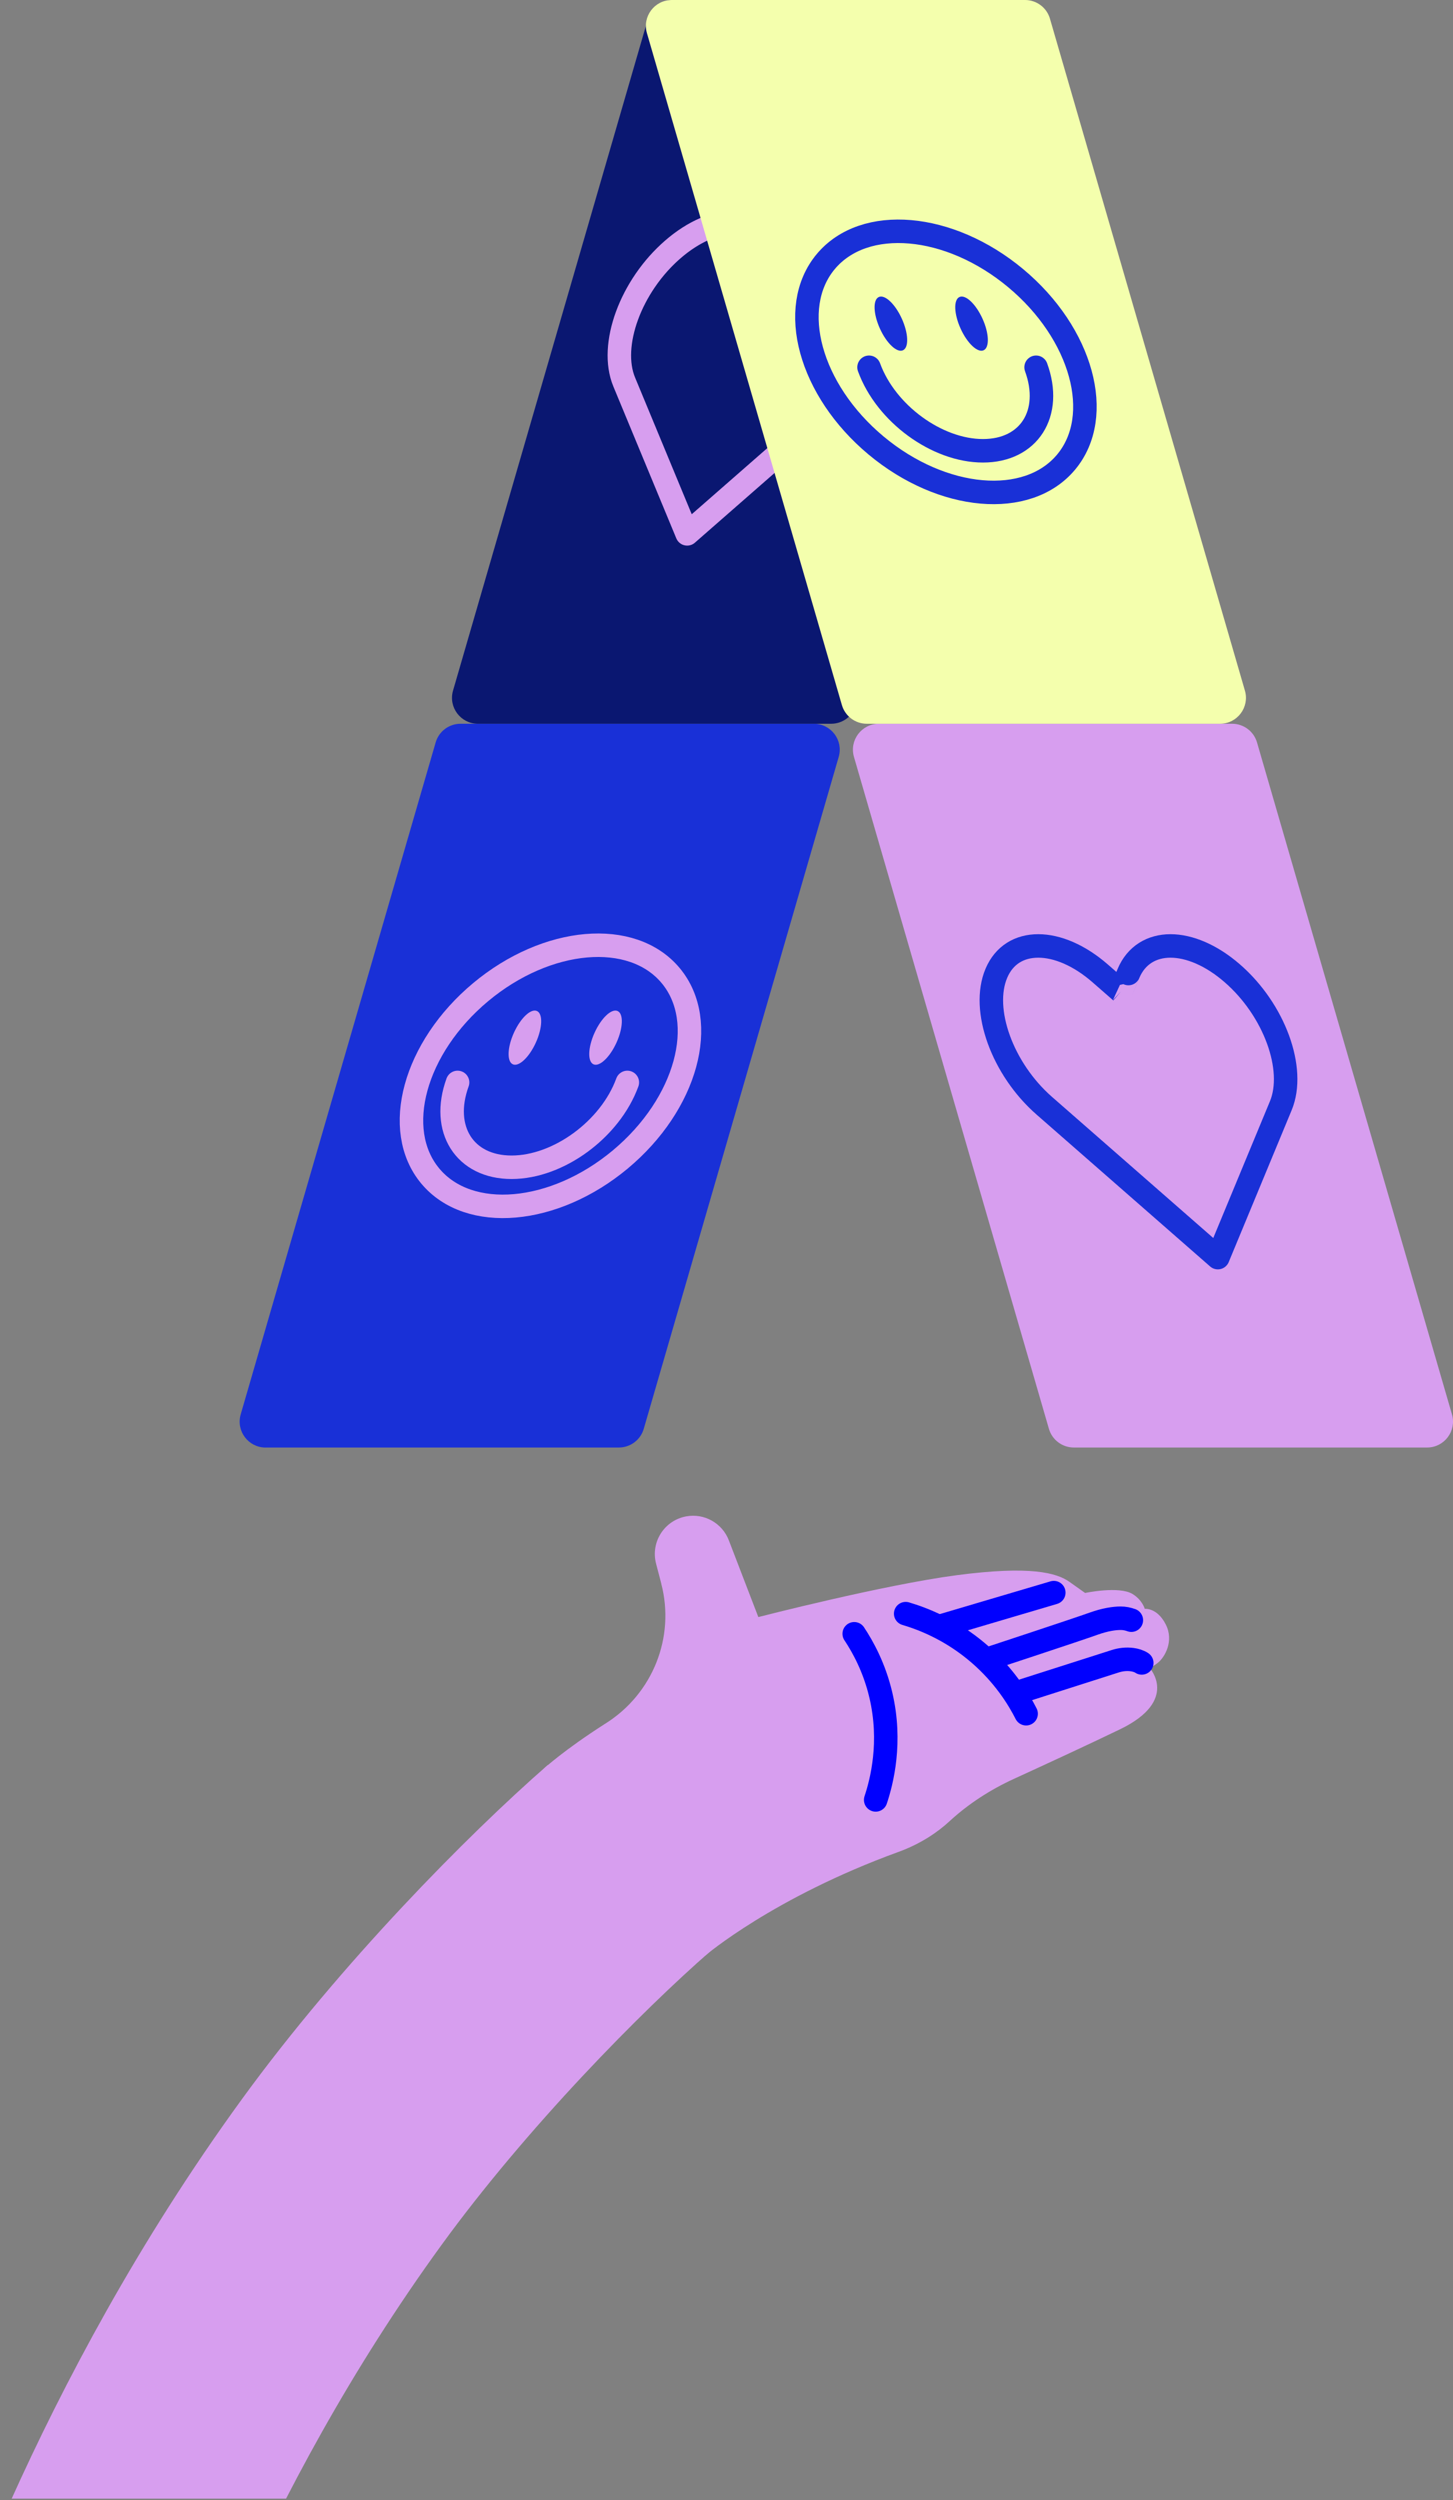
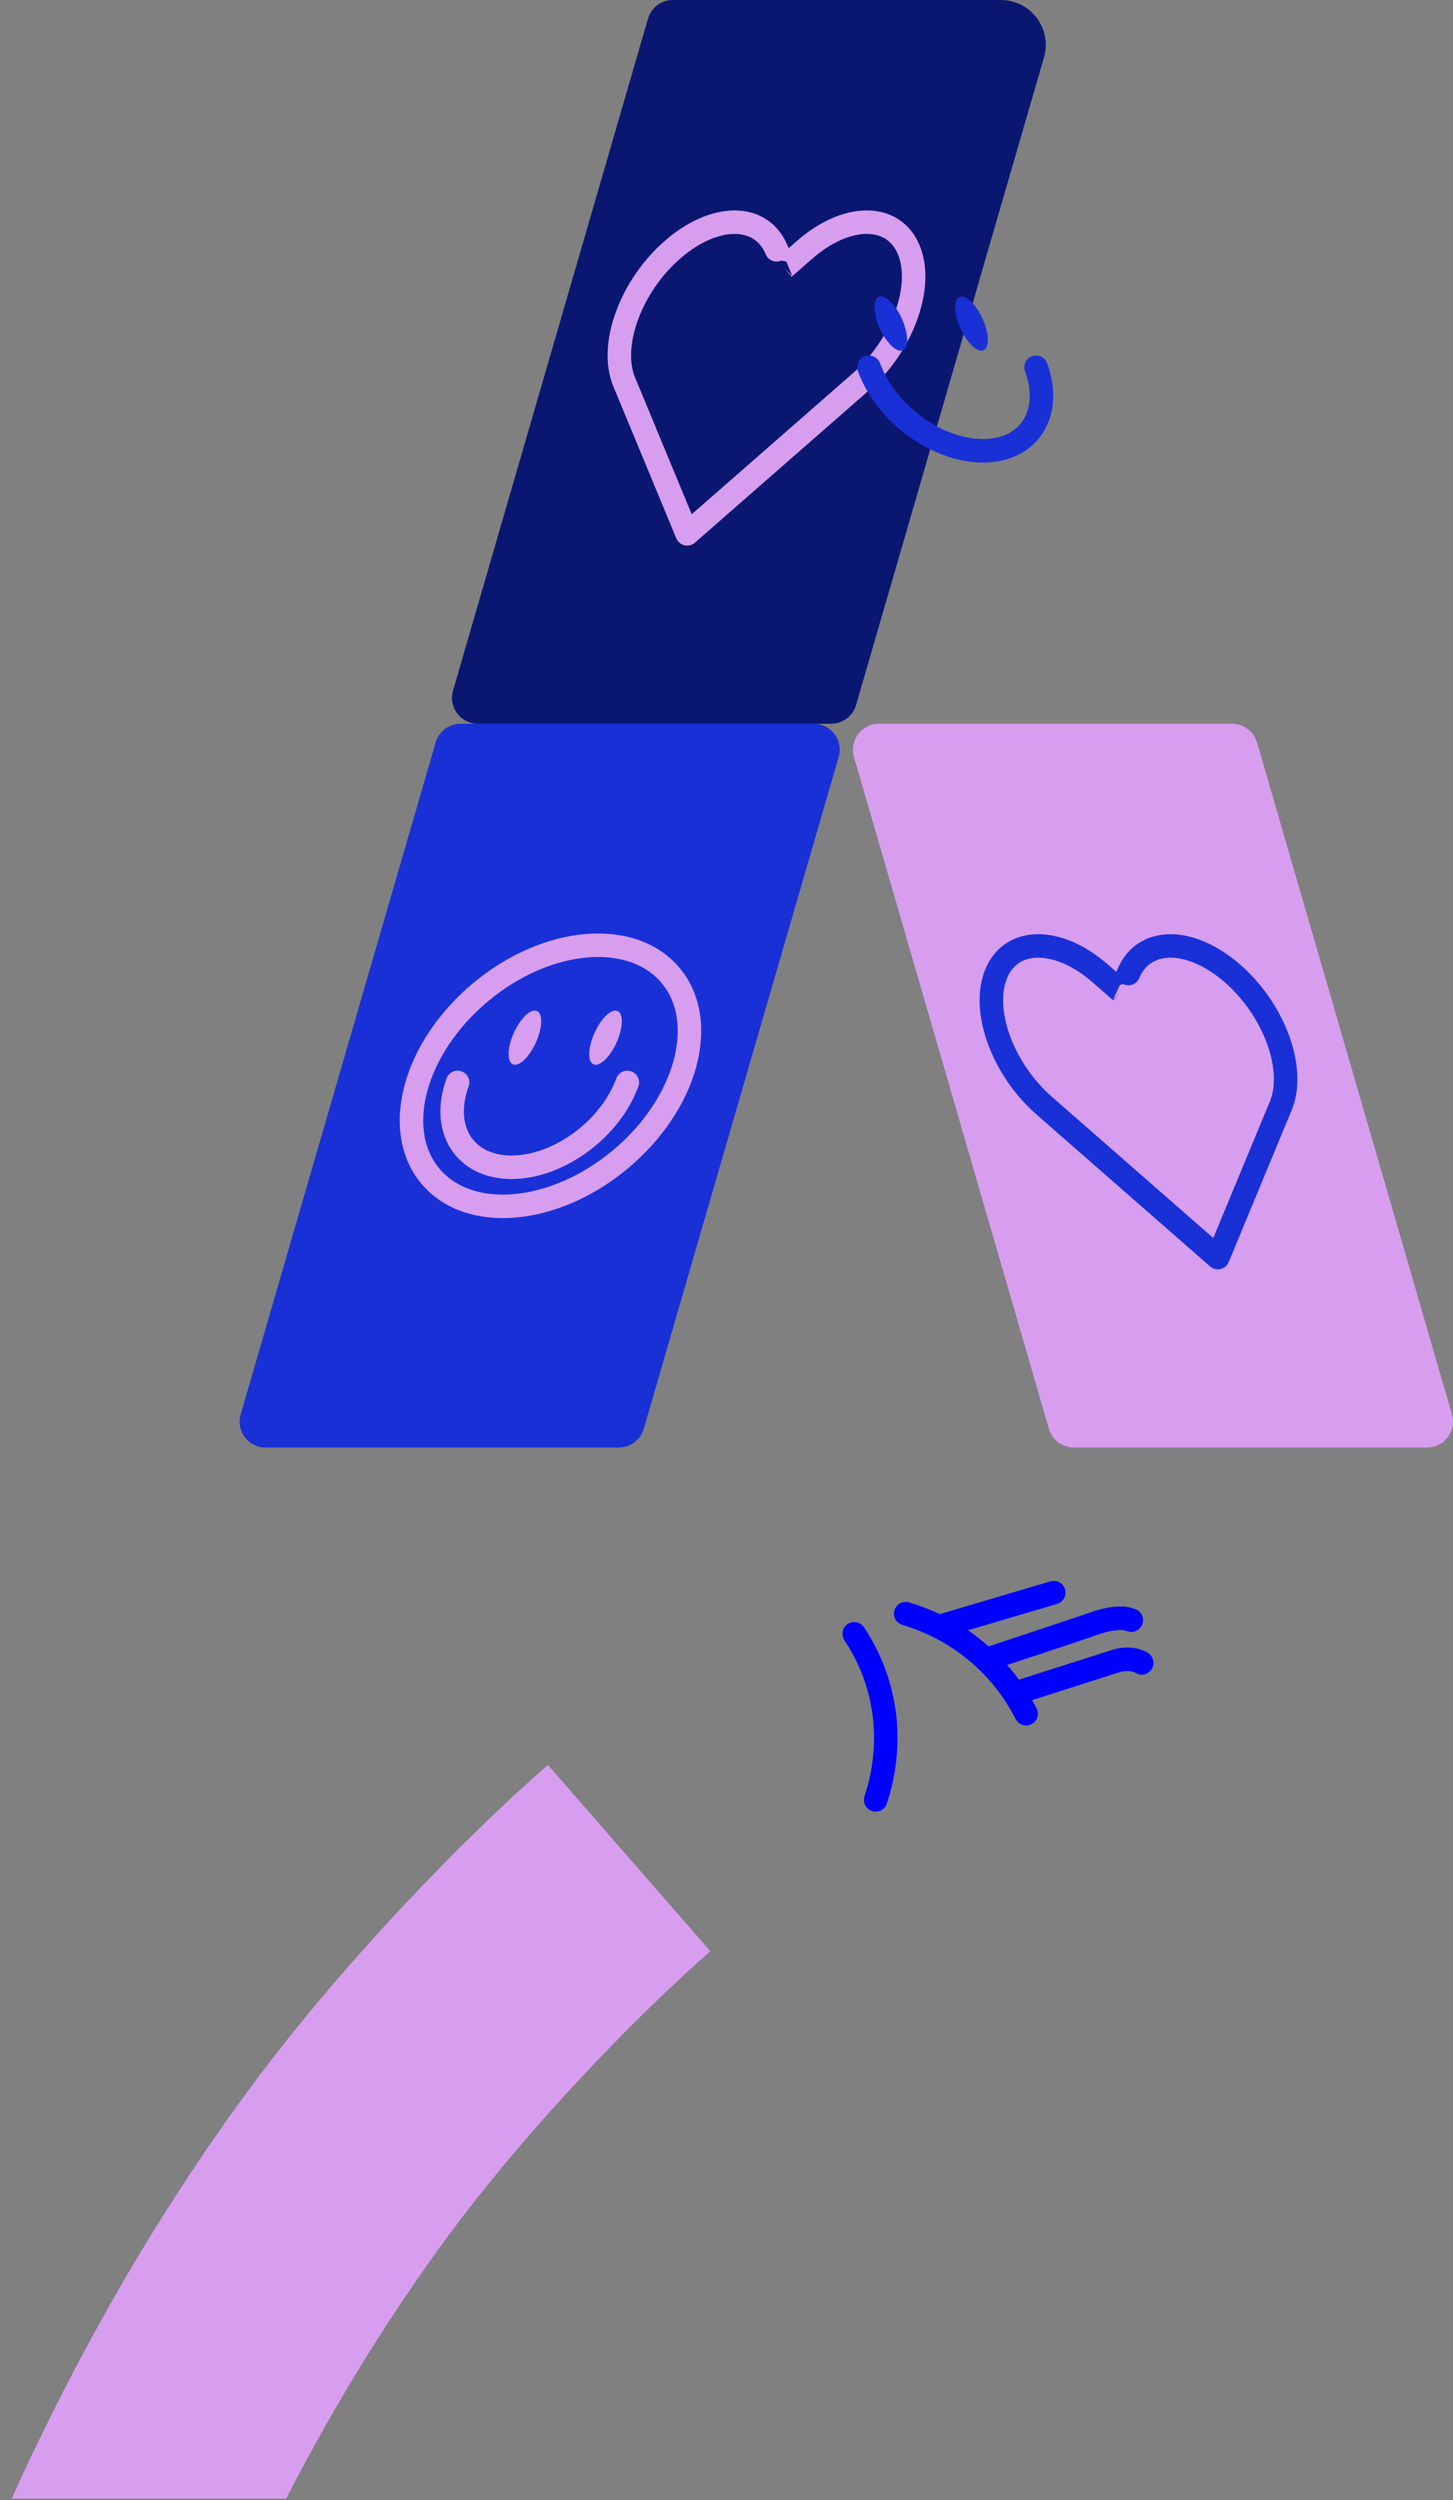
<svg xmlns="http://www.w3.org/2000/svg" width="343" height="590" viewBox="0 0 343 590" fill="none">
  <rect x="0" y="0" width="343" height="590" fill="#808080" stroke="none" />
  <g clip-path="url(#clip0_1335_7125)">
-     <path d="M156.109 373.716L154.875 369.003C153.548 363.925 156.814 358.793 161.979 357.841C166.254 357.051 170.484 359.425 172.046 363.48L179.014 381.602C179.014 381.602 208.516 374.003 225.844 371.723C243.173 369.443 249.417 371.137 252.464 373.297C255.512 375.456 256.157 375.917 256.157 375.917C256.157 375.917 264.194 374.199 267.388 376.18C269.667 377.589 270.24 379.662 270.24 379.662C270.24 379.662 273.147 379.329 275.184 383.323C277.221 387.317 274.893 391.117 273.409 392.32C271.925 393.522 271.34 393.535 271.34 393.535C271.34 393.535 278.515 401.26 264.405 408.083C256.738 411.788 246.836 416.354 239.397 419.761C233.809 422.317 228.607 425.666 224.091 429.833C221.375 432.341 217.371 435.103 212.135 437.008C182.53 447.772 166.489 461.484 166.489 461.484L128.444 417.316C128.444 417.316 133.181 412.959 142.764 406.832C142.862 406.771 142.953 406.711 143.052 406.65C154.093 399.647 159.404 386.379 156.101 373.733L156.109 373.716Z" fill="#D79EEF" />
    <path d="M213.798 380.795C217.708 381.949 224.439 384.484 231.066 390.185C237.055 395.333 240.447 400.898 242.23 404.413" stroke="#0000FF" stroke-width="5.544" stroke-linecap="round" stroke-linejoin="round" />
    <path d="M222.432 383.62L248.764 375.835" stroke="#0000FF" stroke-width="5.544" stroke-linecap="round" stroke-linejoin="round" />
    <path d="M233.665 391.345C233.665 391.345 254.149 384.602 258.167 383.159C260.885 382.187 263.041 381.879 264.544 381.879C265.404 381.876 266.26 382.04 267.069 382.339" stroke="#0000FF" stroke-width="5.544" stroke-linecap="round" stroke-linejoin="round" />
    <path d="M240.743 399.222L263.246 392.033C264.532 391.62 265.898 391.464 267.238 391.642C268.034 391.749 268.858 391.981 269.528 392.425" stroke="#0000FF" stroke-width="5.544" stroke-linecap="round" stroke-linejoin="round" />
    <path d="M201.649 385.545C203.766 388.73 206.422 393.593 207.923 399.965C210.563 411.126 208.146 420.442 206.716 424.751" stroke="#0000FF" stroke-width="5.544" stroke-linecap="round" stroke-linejoin="round" />
    <path d="M29.173 602.018C40.843 576.142 57.516 544.414 80.704 512.523C102.356 482.74 130.928 453.811 148.515 438.474" stroke="#D79EEF" stroke-width="58.345" stroke-miterlimit="10" />
    <path d="M62.698 341.59H146.087C148.809 341.59 151.205 339.796 151.965 337.184L197.989 178.614C199.125 174.7 196.186 170.795 192.111 170.795H108.722C106 170.795 103.603 172.589 102.844 175.201L56.819 333.779C55.684 337.693 58.623 341.598 62.698 341.598V341.59Z" fill="#1930D7" />
    <path d="M112.813 170.795H196.202C198.924 170.795 201.321 169.001 202.081 166.389L246.443 13.56C248.414 6.776 243.32 0 236.256 0H158.846C156.123 0 153.727 1.794 152.967 4.406L106.943 162.976C105.808 166.89 108.747 170.795 112.822 170.795H112.813Z" fill="#0A1771" />
    <path d="M185.089 63.188C185.314 62.996 189.94 58.948 189.94 58.948C194.908 54.601 200.152 52.431 204.602 52.431C209.053 52.431 212.668 54.576 214.488 58.865C218.154 67.469 213.086 81.488 203.175 90.15L198.09 94.598L162.211 125.983L149.193 94.581L147.356 90.15C143.757 81.488 148.893 67.469 158.829 58.865C163.772 54.576 168.982 52.431 173.391 52.431C177.85 52.431 181.507 54.601 183.319 58.948C183.319 58.948 185.081 63.196 185.089 63.188Z" stroke="#D79EEF" stroke-width="5.544" stroke-linecap="round" stroke-linejoin="round" />
    <path d="M336.88 341.59H253.49C250.768 341.59 248.372 339.796 247.612 337.184L201.588 178.614C200.452 174.7 203.392 170.795 207.466 170.795H290.856C293.578 170.795 295.974 172.589 296.734 175.201L342.758 333.771C343.893 337.685 340.954 341.59 336.88 341.59Z" fill="#D79EEF" />
    <path d="M264.612 233.983C264.387 233.791 259.761 229.743 259.761 229.743C254.793 225.396 249.549 223.226 245.099 223.226C240.648 223.226 237.033 225.371 235.213 229.66C231.547 238.263 236.615 252.283 246.527 260.945L251.612 265.393L287.491 296.778L300.508 265.376L302.345 260.945C305.944 252.283 300.809 238.263 290.872 229.66C285.929 225.371 280.719 223.226 276.31 223.226C271.902 223.226 268.194 225.396 266.382 229.743C266.382 229.743 264.621 233.991 264.612 233.983Z" stroke="#1930D7" stroke-width="5.544" stroke-linecap="round" stroke-linejoin="round" />
-     <path d="M288.008 170.795H204.619C201.897 170.795 199.501 169.001 198.741 166.389L152.717 7.819C151.581 3.905 154.512 0 158.587 0H241.976C244.698 0 247.094 1.794 247.854 4.406L293.878 162.976C295.014 166.89 292.075 170.795 288 170.795H288.008Z" fill="#F4FFAD" />
    <path d="M146.427 273.613C162.095 260.548 167.418 241.118 158.315 230.215C149.213 219.312 129.133 221.065 113.464 234.13C97.796 247.195 92.473 266.625 101.576 277.528C110.678 288.431 130.758 286.678 146.427 273.613Z" stroke="#D79EEF" stroke-width="5.544" stroke-miterlimit="10" />
    <path d="M145.532 246.043C147.106 242.571 147.224 239.233 145.796 238.586C144.367 237.939 141.934 240.23 140.36 243.702C138.787 247.173 138.669 250.512 140.097 251.159C141.525 251.805 143.959 249.515 145.532 246.043Z" fill="#D79EEF" />
    <path d="M126.493 246.041C128.067 242.569 128.185 239.231 126.756 238.584C125.328 237.938 122.895 240.228 121.321 243.7C119.747 247.172 119.63 250.51 121.058 251.157C122.486 251.803 124.919 249.513 126.493 246.041Z" fill="#D79EEF" />
    <path d="M108.02 255.437C103.996 266.494 109.699 275.457 120.762 275.457C131.826 275.457 144.058 266.494 148.091 255.437" stroke="#D79EEF" stroke-width="5.544" stroke-linecap="round" stroke-linejoin="round" />
-     <path d="M251.666 109.05C260.768 98.147 255.445 78.717 239.777 65.652C224.109 52.586 204.028 50.834 194.926 61.736C185.824 72.639 191.147 92.07 206.815 105.135C222.483 118.2 242.564 119.953 251.666 109.05Z" stroke="#1930D7" stroke-width="5.544" stroke-miterlimit="10" />
    <path d="M213.153 82.663C214.581 82.016 214.463 78.678 212.889 75.206C211.316 71.734 208.882 69.444 207.454 70.09C206.026 70.737 206.144 74.076 207.717 77.547C209.291 81.019 211.724 83.309 213.153 82.663Z" fill="#1930D7" />
    <path d="M232.196 82.661C233.625 82.015 233.507 78.676 231.933 75.204C230.359 71.732 227.926 69.442 226.498 70.088C225.07 70.735 225.188 74.074 226.761 77.546C228.335 81.017 230.768 83.308 232.196 82.661Z" fill="#1930D7" />
    <path d="M244.581 86.67C248.547 97.552 242.928 106.381 232.04 106.381C221.152 106.381 209.103 97.56 205.145 86.67" stroke="#1930D7" stroke-width="5.544" stroke-linecap="round" stroke-linejoin="round" />
  </g>
  <defs>
    <clipPath id="clip0_1335_7125">
      <rect width="343" height="589.642" fill="white" />
    </clipPath>
  </defs>
</svg>